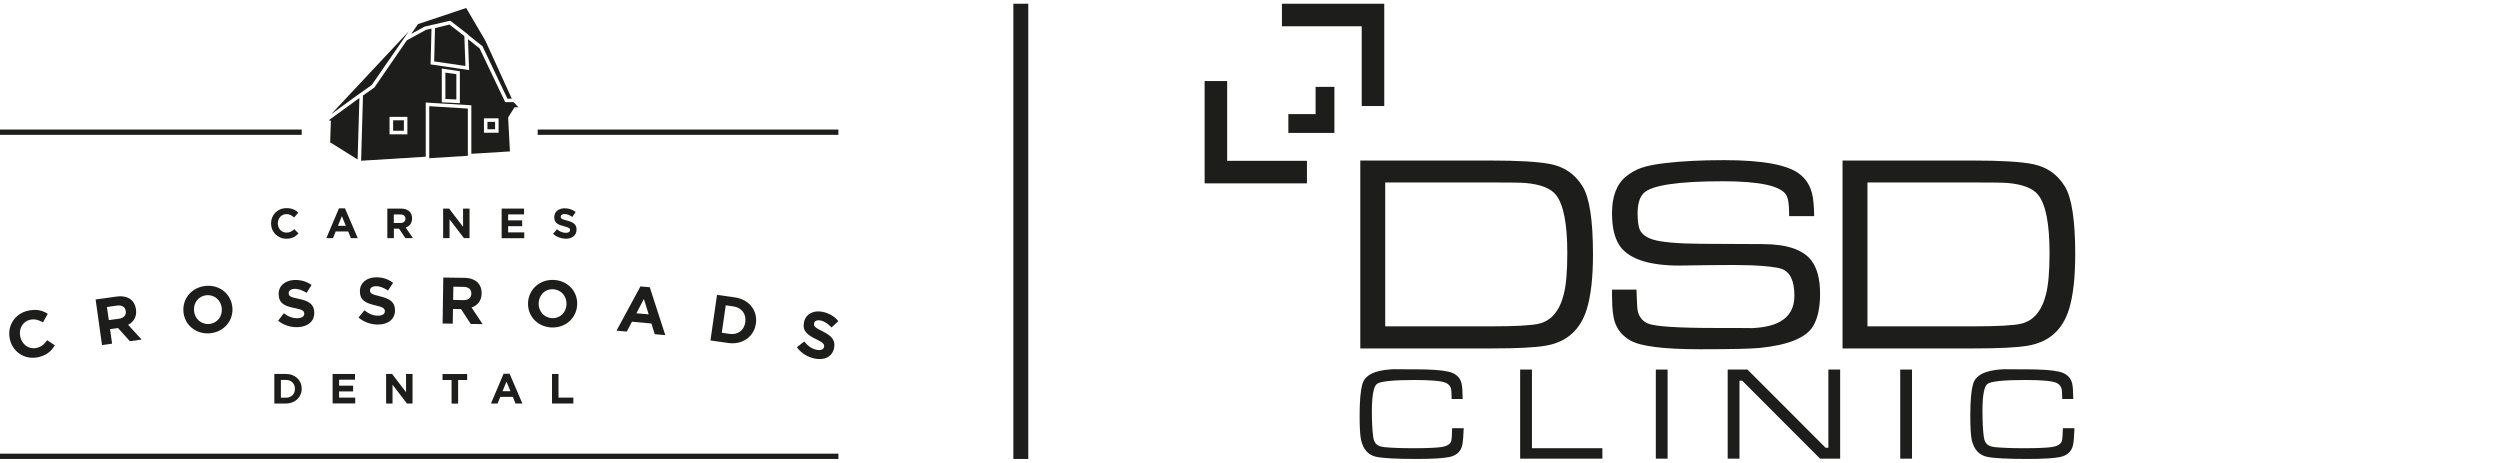
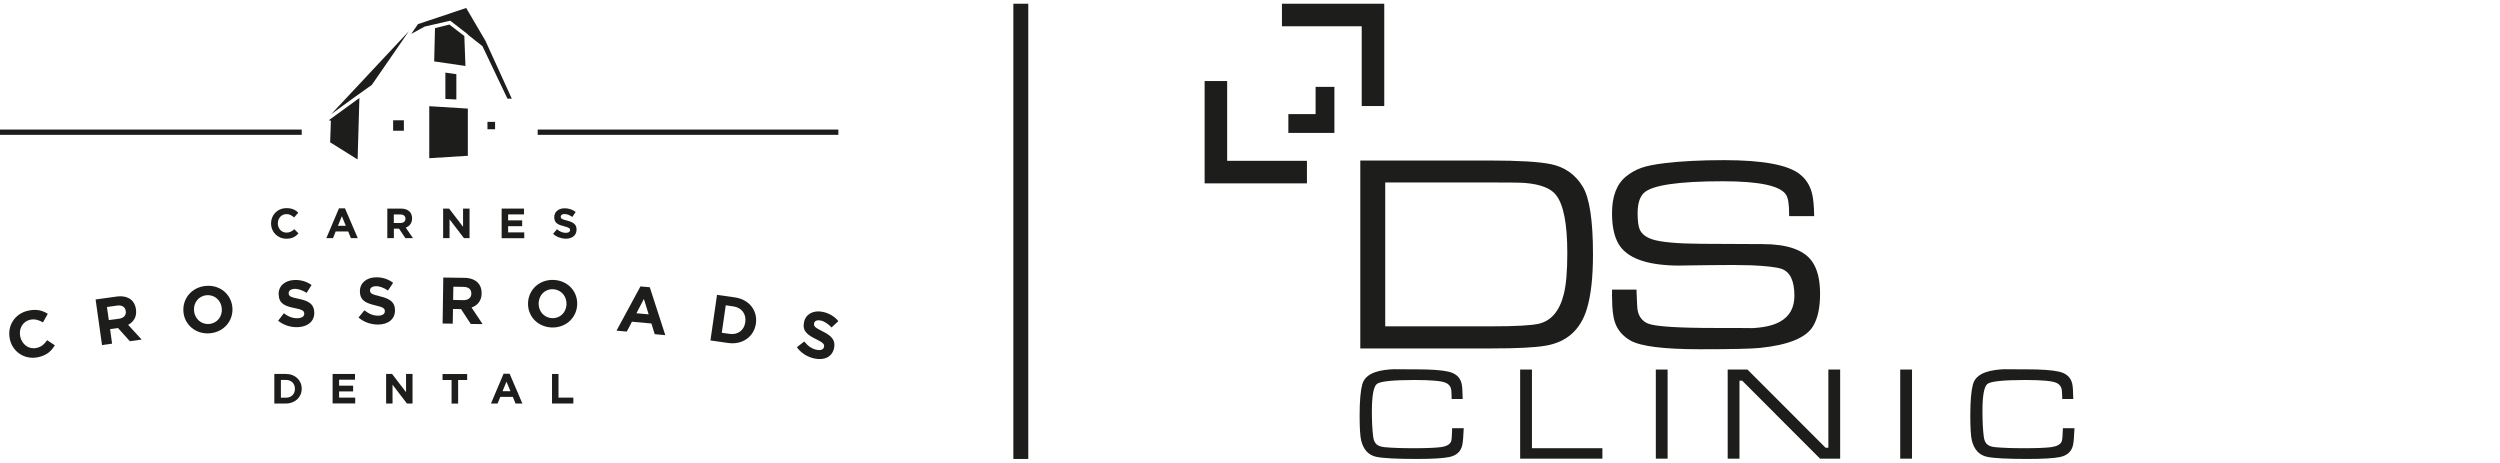
<svg xmlns="http://www.w3.org/2000/svg" version="1.1" id="Layer_1" x="0px" y="0px" viewBox="0 0 335 62" style="enable-background:new 0 0 335 62;" xml:space="preserve">
  <style type="text/css">
	.st0{fill:#FFFFFF;}
	.st1{fill:none;stroke:#FFFFFF;stroke-width:2;stroke-miterlimit:10;}
	.st2{display:none;}
	.st3{display:inline;fill:#FFFFFF;}
	.st4{fill:#1D1D1B;}
	.st5{fill:none;stroke:#1D1D1B;stroke-width:2;stroke-miterlimit:10;}
	.st6{display:inline;fill:#1D1D1B;}
</style>
  <g>
    <g>
      <path class="st4" d="M182.28,46.69V21.51h17.38c3.84,0,6.54,0.16,8.12,0.48c1.88,0.38,3.31,1.38,4.3,3.01    c0.92,1.51,1.38,4.54,1.38,9.09c0,3.1-0.28,5.55-0.83,7.34c-0.86,2.78-2.69,4.41-5.5,4.89c-1.44,0.25-3.84,0.37-7.21,0.37    L182.28,46.69z M185.62,43.73h14.14c3.31,0,5.46-0.12,6.44-0.35c1.66-0.39,2.78-1.7,3.34-3.93c0.32-1.24,0.48-3.08,0.48-5.52    c0-3.95-0.51-6.55-1.53-7.82c-0.71-0.89-2.07-1.41-4.08-1.59c-0.58-0.05-2.18-0.07-4.82-0.07h-13.97V43.73z" />
      <path class="st4" d="M216.02,38.81h3.27c0,0.26,0.01,0.44,0.02,0.56c0.04,1.28,0.09,2.05,0.15,2.3c0.18,0.8,0.63,1.36,1.33,1.67    c0.93,0.41,3.99,0.61,9.17,0.61c4.18,0,5.63,0.01,4.35,0.04c1.86-0.05,3.26-0.34,4.22-0.89c1.28-0.71,1.92-1.87,1.92-3.47    c0-1.99-0.57-3.19-1.71-3.6c-0.68-0.23-2.03-0.39-4.05-0.48c-1.45-0.05-3.31-0.05-5.58-0.02c-3.18,0.04-4.51,0.06-4,0.06    c-3.98,0-6.61-0.81-7.9-2.43c-0.8-1.01-1.2-2.53-1.2-4.59c0-2.27,0.63-3.92,1.9-4.94c0.61-0.49,1.3-0.88,2.04-1.14    c0.74-0.26,1.79-0.47,3.15-0.63c2.25-0.27,4.89-0.4,7.92-0.4c5.22,0,8.62,0.64,10.19,1.91c0.81,0.65,1.34,1.5,1.6,2.54    c0.17,0.65,0.27,1.67,0.29,3.05h-3.36v-0.39c0-1.21-0.13-2.03-0.4-2.46c-0.75-1.21-3.57-1.82-8.47-1.82    c-6.01,0-9.56,0.53-10.62,1.59c-0.54,0.54-0.81,1.44-0.81,2.7c0,1.03,0.1,1.76,0.29,2.19c0.28,0.6,0.85,1.04,1.7,1.31    c1.14,0.37,3.34,0.57,6.6,0.59c0.63,0,3.36,0.01,8.2,0.04c3.24,0.01,5.42,0.76,6.52,2.23c0.76,1.02,1.14,2.5,1.14,4.43    c0,1.85-0.31,3.29-0.94,4.34c-0.93,1.55-3.3,2.52-7.1,2.91c-1.14,0.12-3.82,0.18-8.04,0.18c-4.85,0-7.95-0.39-9.32-1.16    c-1.03-0.59-1.73-1.4-2.08-2.42c-0.26-0.74-0.39-1.83-0.39-3.27C216,39.86,216,39.49,216.02,38.81z" />
-       <path class="st4" d="M246.9,46.69V21.51h17.38c3.84,0,6.54,0.16,8.12,0.48c1.88,0.38,3.31,1.38,4.3,3.01    c0.92,1.51,1.38,4.54,1.38,9.09c0,3.1-0.28,5.55-0.83,7.34c-0.86,2.78-2.69,4.41-5.5,4.89c-1.44,0.25-3.84,0.37-7.21,0.37    L246.9,46.69z M250.24,43.73h14.14c3.31,0,5.46-0.12,6.44-0.35c1.66-0.39,2.78-1.7,3.34-3.93c0.32-1.24,0.48-3.08,0.48-5.52    c0-3.95-0.51-6.55-1.53-7.82c-0.71-0.89-2.07-1.41-4.08-1.59c-0.58-0.05-2.18-0.07-4.82-0.07h-13.97V43.73z" />
      <path class="st4" d="M194.59,57.38h1.55c-0.04,1.09-0.11,1.84-0.19,2.24c-0.19,0.89-0.78,1.43-1.78,1.63    c-0.8,0.16-2.23,0.25-4.3,0.25c-2.68,0-4.49-0.09-5.42-0.28c-1.07-0.22-1.76-0.96-2.06-2.23c-0.13-0.57-0.2-1.67-0.2-3.31    c0-1.91,0.12-3.3,0.35-4.16c0.2-0.76,0.77-1.31,1.71-1.64c0.7-0.25,1.64-0.39,2.83-0.42c-0.75,0.02,0.1,0.03,2.56,0.03    c2.06,0,3.54,0.1,4.44,0.31c0.98,0.22,1.57,0.75,1.77,1.58c0.09,0.37,0.14,1.06,0.15,2.09h-1.48c-0.01-0.2-0.01-0.34-0.01-0.41    c0-0.5-0.03-0.85-0.1-1.06c-0.11-0.33-0.35-0.57-0.71-0.72c-0.59-0.24-1.97-0.36-4.13-0.36c-2.94,0-4.63,0.18-5.07,0.53    c-0.44,0.36-0.66,1.55-0.67,3.59c0,1.45,0.06,2.62,0.18,3.5c0.06,0.47,0.22,0.81,0.46,1.01c0.23,0.2,0.58,0.32,1.07,0.37    c0.93,0.09,2.23,0.14,3.88,0.14c1.69,0,2.89-0.05,3.61-0.14c0.81-0.11,1.28-0.37,1.43-0.8C194.52,58.91,194.57,58.33,194.59,57.38    z" />
      <path class="st4" d="M203.7,49.52h1.58v10.54h9.44v1.4H203.7V49.52z" />
      <path class="st4" d="M221.88,49.52h1.58v11.94h-1.58V49.52z" />
      <path class="st4" d="M231.51,49.52h2.65L244.63,60H245V49.52h1.58v11.94h-2.69l-10.44-10.45h-0.36v10.45h-1.58L231.51,49.52z" />
      <path class="st4" d="M254.63,49.52h1.58v11.94h-1.58V49.52z" />
      <path class="st4" d="M276.43,57.38h1.55c-0.04,1.09-0.11,1.84-0.19,2.24c-0.19,0.89-0.79,1.43-1.78,1.63    c-0.8,0.16-2.23,0.25-4.3,0.25c-2.68,0-4.49-0.09-5.42-0.28c-1.07-0.22-1.76-0.96-2.07-2.23c-0.13-0.57-0.2-1.67-0.2-3.31    c0-1.91,0.12-3.3,0.35-4.16c0.2-0.76,0.77-1.31,1.71-1.64c0.7-0.25,1.64-0.39,2.83-0.42c-0.75,0.02,0.1,0.03,2.55,0.03    c2.06,0,3.54,0.1,4.44,0.31c0.98,0.22,1.57,0.75,1.77,1.58c0.09,0.37,0.14,1.06,0.15,2.09h-1.48c-0.01-0.2-0.01-0.34-0.01-0.41    c0-0.5-0.04-0.85-0.11-1.06c-0.11-0.33-0.35-0.57-0.71-0.72c-0.6-0.24-1.97-0.36-4.13-0.36c-2.94,0-4.63,0.18-5.07,0.53    c-0.44,0.36-0.66,1.55-0.66,3.59c0,1.45,0.06,2.62,0.18,3.5c0.06,0.47,0.22,0.81,0.46,1.01c0.23,0.2,0.58,0.32,1.07,0.37    c0.93,0.09,2.23,0.14,3.88,0.14c1.69,0,2.89-0.05,3.6-0.14c0.8-0.11,1.28-0.37,1.44-0.8C276.35,58.91,276.4,58.33,276.43,57.38z" />
      <polygon class="st4" points="164.44,10.86 161.42,10.86 161.42,24.57 175.13,24.57 175.13,21.55 164.44,21.55   " />
      <polygon class="st4" points="171.78,0.5 171.78,3.52 182.47,3.52 182.47,14.21 185.49,14.21 185.49,0.5   " />
      <polygon class="st4" points="176.29,11.64 176.29,15.29 172.64,15.29 172.64,17.81 178.81,17.81 178.81,11.64   " />
    </g>
    <line class="st5" x1="136.79" y1="0.5" x2="136.79" y2="61.5" />
    <g>
      <g>
        <polygon class="st4" points="47.84,13.36 44.06,16.11 44.34,16.18 44.24,19.07 47.92,21.37 48.16,13.14    " />
-         <path class="st4" d="M68.84,13.69H67.7l-3.43-7.2l-1.56-1.24l0.15,4.14l-5.16-0.76l0.12-4.8L57.08,4l-2.56,1.4l-4.35,6.32     l-1.53,1.08l-0.25,8.74L57.05,21v-7.26l6.11,0.37v6.5l5.17-0.32l-0.24-4.56l0.86-1.36h0.51L68.84,13.69z M54.59,18h-2.39v-2.34     h2.39V18z M61.62,13.83l-2.42-0.12V9.19l2.42,0.35V13.83z M66.81,17.79h-1.96v-1.93h1.96V17.79z" />
        <polygon class="st4" points="62.47,1.07 56.01,3.23 55.11,4.54 56.91,3.56 60.22,2.8 60.33,2.77 60.33,2.78 60.33,2.78      60.42,2.84 62.69,4.6 62.69,4.64 64.65,6.19 68,13.22 68.58,13.22 65.04,5.45    " />
        <polygon class="st4" points="47.57,12.98 49.82,11.38 54.79,4.18 44.38,15.3    " />
        <polygon class="st4" points="61.15,9.94 59.68,9.73 59.68,13.26 61.15,13.33    " />
        <polygon class="st4" points="62.69,20.86 62.69,14.55 57.52,14.23 57.52,21.2 62.92,20.86    " />
        <rect x="52.68" y="16.12" class="st4" width="1.44" height="1.4" />
        <polygon class="st4" points="60.22,3.29 58.29,3.77 58.18,8.23 62.37,8.84 62.22,4.83    " />
        <rect x="65.32" y="16.33" class="st4" width="1.02" height="0.99" />
        <g class="st2">
          <rect x="52.68" y="16.12" class="st6" width="1.44" height="1.4" />
          <polygon class="st6" points="62.69,14.55 57.52,14.23 57.52,21.2 62.92,20.86 62.69,20.86     " />
-           <polygon class="st6" points="49.82,11.38 54.79,4.18 44.38,15.3 47.57,12.98     " />
          <polygon class="st6" points="58.29,3.77 58.18,8.23 62.37,8.84 62.22,4.83 60.22,3.29     " />
          <polygon class="st6" points="60.22,2.8 60.33,2.77 60.33,2.78 60.33,2.78 60.42,2.84 62.69,4.6 62.69,4.64 64.65,6.19 68,13.22       68.58,13.22 65.04,5.45 62.47,1.07 56.01,3.23 55.11,4.54 56.91,3.56     " />
          <polygon class="st6" points="44.06,16.11 44.34,16.18 44.24,19.07 47.92,21.37 48.16,13.14 47.84,13.36     " />
          <path class="st6" d="M68.84,13.69H67.7l-3.43-7.2l-1.56-1.24l0.15,4.14l-5.16-0.76l0.12-4.8L57.08,4l-2.56,1.4l-4.35,6.32      l-1.53,1.08l-0.25,8.74L57.05,21v-7.26l6.11,0.37v6.5l5.17-0.32l-0.24-4.56l0.86-1.36h0.51L68.84,13.69z M54.59,18h-2.39v-2.34      h2.39V18z M61.62,13.83l-2.42-0.12V9.19l2.42,0.35V13.83z M66.81,17.79h-1.96v-1.93h1.96V17.79z" />
          <rect x="65.32" y="16.33" class="st6" width="1.02" height="0.99" />
          <polygon class="st6" points="61.15,9.94 59.68,9.73 59.68,13.26 61.15,13.33     " />
          <path class="st6" d="M70.51,14.84l-1.36-1.52l-3.69-8.08L62.69,0.5l-6.95,2.33l-9.17,9.5l-1.76,2.32l-1.72,1.68l0.78,0.22      l-0.09,2.79l4.32,2.7l20.74-1.3l-0.26-4.87l0.64-1.01H70.51z M56.01,3.23l6.46-2.16l2.57,4.38l3.55,7.77H68l-3.35-7.03      l-1.96-1.55l0-0.04l-2.27-1.75l-0.09-0.07l0,0l0,0L60.22,2.8l-3.31,0.76l-1.8,0.98L56.01,3.23z M62.37,8.84l-4.19-0.62      l0.12-4.45l1.93-0.49l2,1.55L62.37,8.84z M54.79,4.18l-4.96,7.2l-2.26,1.6l-3.19,2.31L54.79,4.18z M47.92,21.37l-3.68-2.3      l0.1-2.89l-0.27-0.08l3.78-2.74l0.32-0.22L47.92,21.37z M57.52,21.2v-6.97l5.17,0.31v6.31h0.24L57.52,21.2z M68.08,15.73      l0.24,4.56l-5.17,0.32v-6.5l-6.11-0.37V21l-8.66,0.54l0.25-8.74l1.53-1.08l4.35-6.32L57.08,4l0.74-0.17l-0.12,4.8l5.16,0.76      l-0.15-4.14l1.56,1.24l3.43,7.2h1.14l0.62,0.69h-0.51L68.08,15.73z" />
          <path class="st6" d="M59.21,13.71l2.42,0.12V9.54l-2.42-0.35V13.71z M59.68,9.73l1.48,0.21v3.39l-1.48-0.07V9.73z" />
          <path class="st6" d="M52.21,18h2.39v-2.34h-2.39V18z M52.68,16.12h1.44v1.4h-1.44V16.12z" />
          <path class="st6" d="M64.85,17.79h1.96v-1.93h-1.96V17.79z M65.32,16.33h1.02v0.99h-1.02V16.33z" />
        </g>
      </g>
      <g>
        <path class="st4" d="M1.31,45.42l0-0.02c-0.36-1.71,0.64-3.39,2.5-3.78c1.14-0.24,1.91,0,2.59,0.43L5.76,43.2     c-0.56-0.32-1.09-0.48-1.69-0.36c-1.02,0.21-1.58,1.21-1.36,2.24l0,0.02c0.22,1.03,1.12,1.75,2.16,1.53     c0.69-0.14,1.06-0.51,1.45-1.04l1.03,0.68c-0.48,0.79-1.09,1.35-2.26,1.6C3.29,48.24,1.68,47.15,1.31,45.42z" />
        <path class="st4" d="M12.81,40.13l2.81-0.39c0.78-0.11,1.42,0.03,1.88,0.37c0.39,0.29,0.64,0.75,0.72,1.32l0,0.02     c0.14,0.99-0.31,1.68-1.05,2.08l1.81,1.97l-1.58,0.22l-1.59-1.77l-1.06,0.15l0.27,1.95l-1.35,0.19L12.81,40.13z M15.94,42.71     c0.66-0.09,0.99-0.49,0.91-1.01l0-0.02c-0.08-0.58-0.53-0.82-1.18-0.73l-1.34,0.19l0.25,1.75L15.94,42.71z" />
        <path class="st4" d="M24.58,41.79l0-0.02c-0.15-1.74,1.1-3.29,3.01-3.46c1.9-0.17,3.39,1.13,3.55,2.87l0,0.02     c0.15,1.74-1.1,3.29-3.01,3.46C26.23,44.82,24.73,43.53,24.58,41.79z M29.72,41.34l0-0.02c-0.09-1.05-0.95-1.86-2.04-1.76     c-1.09,0.1-1.77,1.02-1.68,2.07l0,0.02c0.09,1.05,0.95,1.86,2.04,1.76C29.13,43.31,29.81,42.39,29.72,41.34z" />
        <path class="st4" d="M37.27,42.98l0.76-1c0.58,0.43,1.18,0.69,1.88,0.66c0.56-0.03,0.88-0.26,0.86-0.62l0-0.02     c-0.02-0.34-0.24-0.51-1.29-0.72c-1.26-0.25-2.08-0.56-2.14-1.78l0-0.02c-0.06-1.12,0.81-1.9,2.07-1.96     c0.9-0.04,1.68,0.2,2.34,0.67l-0.66,1.05c-0.57-0.35-1.12-0.55-1.64-0.53c-0.52,0.03-0.78,0.28-0.77,0.58l0,0.02     c0.02,0.4,0.29,0.52,1.38,0.74c1.27,0.26,2,0.68,2.05,1.75l0,0.02c0.06,1.22-0.84,1.95-2.18,2.02     C39.01,43.88,38.04,43.6,37.27,42.98z" />
        <path class="st4" d="M48.04,42.55l0.79-0.97c0.57,0.45,1.15,0.73,1.86,0.72c0.56-0.01,0.89-0.24,0.88-0.6l0-0.02     c-0.01-0.34-0.22-0.52-1.26-0.76c-1.25-0.3-2.06-0.62-2.08-1.85v-0.02c-0.02-1.12,0.87-1.87,2.14-1.89     c0.9-0.02,1.68,0.25,2.31,0.74l-0.69,1.03c-0.56-0.37-1.1-0.59-1.62-0.58c-0.52,0.01-0.79,0.25-0.79,0.55l0,0.02     c0.01,0.4,0.27,0.53,1.35,0.79c1.26,0.3,1.98,0.74,2,1.81v0.02c0.02,1.22-0.9,1.93-2.24,1.95C49.74,43.5,48.79,43.19,48.04,42.55     z" />
        <path class="st4" d="M59.4,37.19l2.83,0.04c0.79,0.01,1.39,0.24,1.8,0.65c0.34,0.35,0.52,0.83,0.51,1.42v0.02     c-0.01,0.99-0.56,1.61-1.35,1.89l1.48,2.22l-1.59-0.02l-1.3-1.99L60.7,41.4l-0.03,1.97l-1.36-0.02L59.4,37.19z M62.1,40.22     c0.66,0.01,1.05-0.34,1.06-0.86v-0.02c0.01-0.58-0.39-0.89-1.06-0.9l-1.35-0.02l-0.03,1.77L62.1,40.22z" />
        <path class="st4" d="M70.76,40.55l0-0.02c0.09-1.75,1.55-3.11,3.46-3.02c1.91,0.1,3.21,1.58,3.12,3.33l0,0.02     c-0.09,1.75-1.55,3.11-3.46,3.02C71.97,43.78,70.67,42.3,70.76,40.55z M75.91,40.81l0-0.02c0.05-1.06-0.68-1.97-1.78-2.03     c-1.1-0.06-1.9,0.77-1.95,1.82l0,0.02c-0.05,1.06,0.68,1.97,1.78,2.03C75.06,42.69,75.86,41.86,75.91,40.81z" />
        <path class="st4" d="M85.82,38.38l1.25,0.11l2.08,6.42l-1.42-0.13l-0.44-1.43l-2.61-0.24l-0.69,1.32l-1.38-0.12L85.82,38.38z      M86.92,42.12l-0.64-2.06l-1,1.92L86.92,42.12z" />
        <path class="st4" d="M96.08,39.51l2.39,0.34c1.93,0.27,3.07,1.78,2.82,3.5l0,0.02c-0.25,1.72-1.77,2.86-3.7,2.59l-2.39-0.34     L96.08,39.51z M97.25,40.91l-0.53,3.68l1.04,0.15c1.1,0.16,1.96-0.48,2.11-1.56l0-0.02c0.15-1.08-0.48-1.94-1.59-2.1L97.25,40.91     z" />
        <path class="st4" d="M106.78,46.53l0.99-0.77c0.45,0.56,0.96,0.97,1.65,1.11c0.55,0.12,0.92-0.03,1-0.38l0-0.02     c0.07-0.34-0.1-0.55-1.06-1.02c-1.16-0.57-1.87-1.07-1.62-2.27l0-0.02c0.23-1.09,1.27-1.63,2.51-1.37     c0.88,0.19,1.58,0.62,2.09,1.24l-0.91,0.85c-0.46-0.48-0.94-0.82-1.45-0.93c-0.51-0.11-0.83,0.07-0.89,0.36l0,0.02     c-0.08,0.4,0.15,0.58,1.14,1.07c1.16,0.58,1.76,1.16,1.54,2.22l0,0.02c-0.26,1.2-1.32,1.68-2.63,1.4     C108.22,47.85,107.36,47.33,106.78,46.53z" />
      </g>
      <g>
        <path class="st4" d="M36.32,29.95v-0.01c0-1.13,0.85-2.05,2.08-2.05c0.75,0,1.2,0.25,1.57,0.61l-0.56,0.64     c-0.31-0.28-0.62-0.45-1.02-0.45c-0.67,0-1.16,0.55-1.16,1.23v0.01c0,0.68,0.47,1.24,1.16,1.24c0.45,0,0.73-0.18,1.05-0.46     L40,31.28c-0.41,0.44-0.86,0.71-1.63,0.71C37.19,31.98,36.32,31.08,36.32,29.95z" />
        <path class="st4" d="M45.42,27.92h0.81l1.71,3.99h-0.92l-0.36-0.89h-1.68l-0.36,0.89h-0.89L45.42,27.92z M46.34,30.26l-0.53-1.29     l-0.53,1.29H46.34z" />
        <path class="st4" d="M51.9,27.95h1.82c0.51,0,0.9,0.14,1.16,0.4c0.22,0.22,0.34,0.53,0.34,0.91v0.01c0,0.64-0.35,1.04-0.85,1.23     l0.97,1.41h-1.02l-0.85-1.27h-0.69v1.27H51.9V27.95z M53.66,29.88c0.43,0,0.67-0.23,0.67-0.56v-0.01c0-0.37-0.26-0.57-0.69-0.57     h-0.87v1.14H53.66z" />
        <path class="st4" d="M59.37,27.95h0.81l1.87,2.44v-2.44h0.87v3.96h-0.75l-1.93-2.52v2.52h-0.86V27.95z" />
        <path class="st4" d="M67.22,27.95h3v0.78h-2.13v0.8h1.88v0.78h-1.88v0.83h2.16v0.78h-3.03V27.95z" />
        <path class="st4" d="M74.11,31.34l0.52-0.62c0.36,0.29,0.73,0.48,1.19,0.48c0.36,0,0.57-0.14,0.57-0.37v-0.01     c0-0.22-0.14-0.33-0.8-0.5c-0.8-0.2-1.32-0.42-1.32-1.21v-0.01c0-0.72,0.58-1.19,1.39-1.19c0.58,0,1.08,0.18,1.48,0.5l-0.45,0.66     c-0.35-0.24-0.7-0.39-1.04-0.39c-0.34,0-0.51,0.15-0.51,0.35v0.01c0,0.26,0.17,0.35,0.86,0.52c0.81,0.21,1.26,0.5,1.26,1.19v0.01     c0,0.79-0.6,1.23-1.46,1.23C75.2,31.97,74.59,31.76,74.11,31.34z" />
      </g>
      <g>
        <path class="st4" d="M36.76,50.11h1.55c1.25,0,2.12,0.85,2.12,1.97v0.01c0,1.12-0.87,1.98-2.12,1.98h-1.55V50.11z M37.64,50.9     v2.39h0.68c0.72,0,1.2-0.48,1.2-1.18v-0.01c0-0.7-0.48-1.19-1.2-1.19H37.64z" />
        <path class="st4" d="M44.57,50.11h3v0.77h-2.13v0.8h1.88v0.77h-1.88v0.83h2.16v0.78h-3.03V50.11z" />
        <path class="st4" d="M51.73,50.11h0.81l1.87,2.44v-2.44h0.87v3.96h-0.75l-1.93-2.52v2.52h-0.86V50.11z" />
        <path class="st4" d="M60.51,50.92H59.3v-0.8h3.3v0.8h-1.21v3.16h-0.88V50.92z" />
        <path class="st4" d="M67.48,50.08h0.81l1.71,3.99h-0.92l-0.36-0.89h-1.68l-0.36,0.89h-0.89L67.48,50.08z M68.4,52.42l-0.53-1.28     l-0.53,1.28H68.4z" />
        <path class="st4" d="M73.96,50.11h0.88v3.17h1.99v0.79h-2.86V50.11z" />
      </g>
      <g>
-         <polygon class="st4" points="112.35,61.5 0,61.5 0,60.79 112.35,60.79 112.35,61.5    " />
-       </g>
+         </g>
      <g>
        <rect y="17.36" class="st4" width="40.43" height="0.71" />
        <rect x="72.05" y="17.36" class="st4" width="40.29" height="0.71" />
      </g>
    </g>
  </g>
</svg>